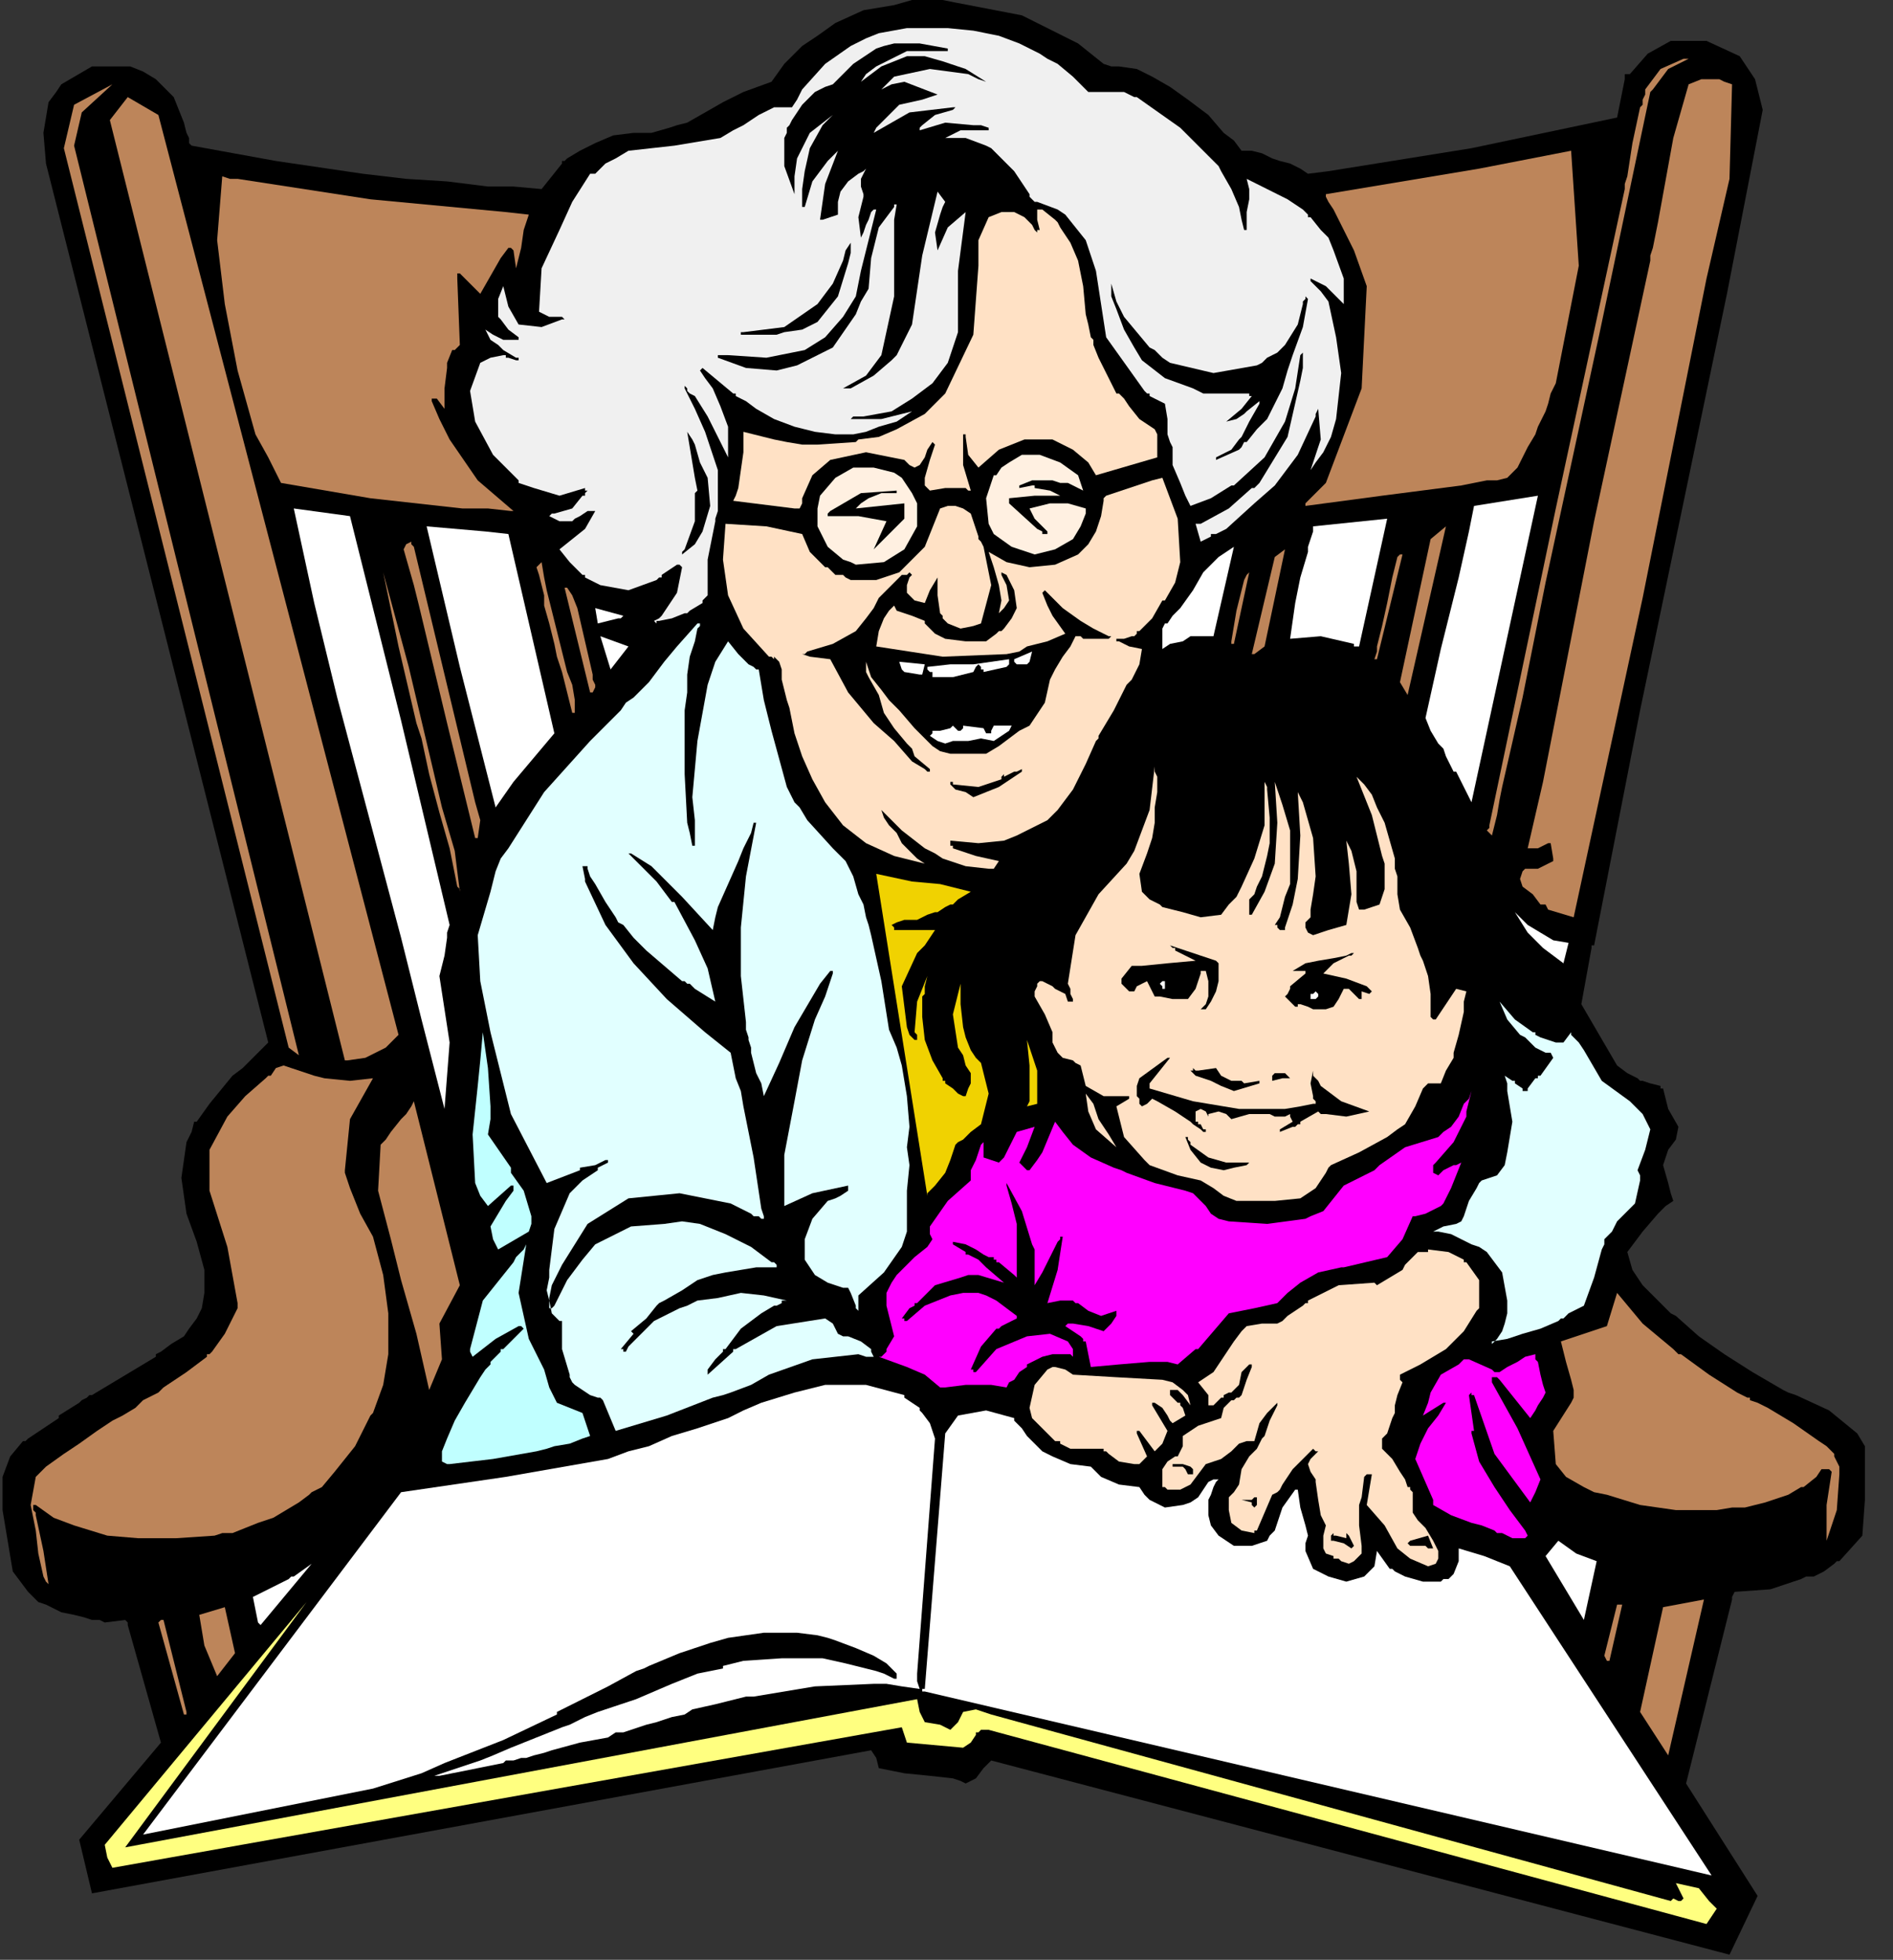
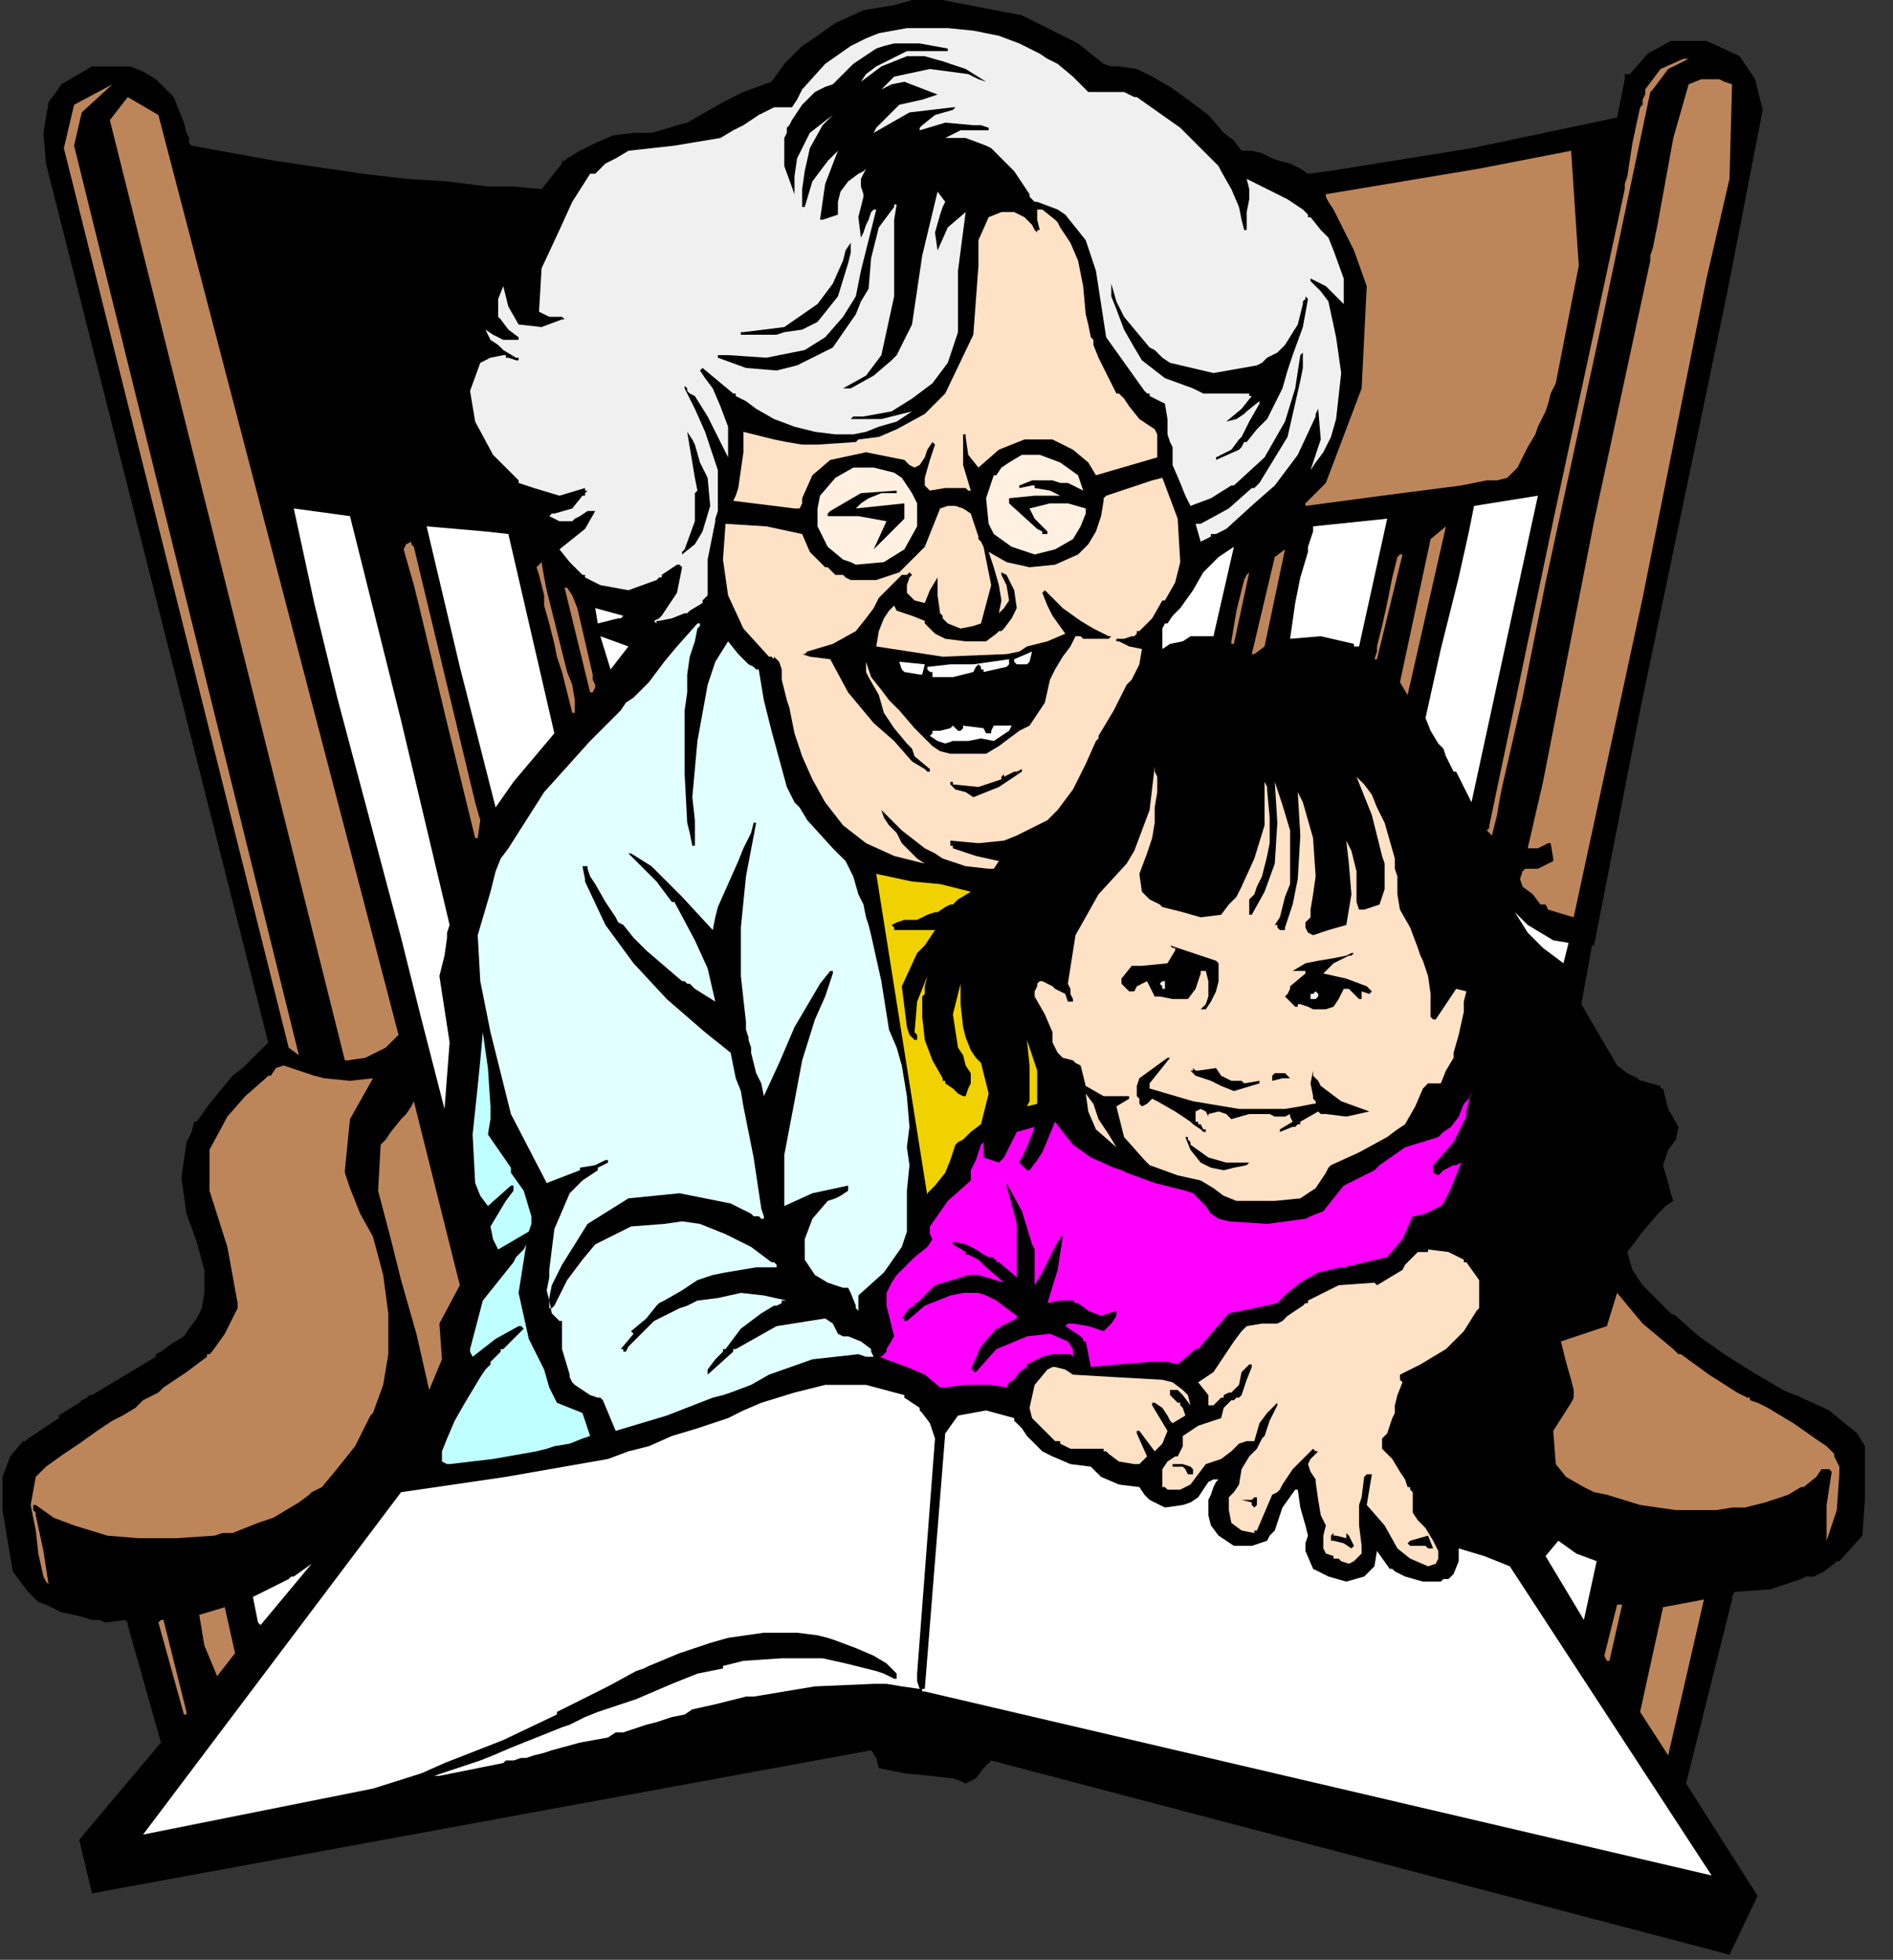
<svg xmlns="http://www.w3.org/2000/svg" xmlns:ns1="http://sodipodi.sourceforge.net/DTD/sodipodi-0.dtd" xmlns:ns2="http://www.inkscape.org/namespaces/inkscape" version="1.0" width="196.056mm" height="202.935mm" id="svg157" ns1:docname="CFAML006.WMF">
  <rect width="100%" height="100%" fill="#333333" stroke="none" />
  <ns1:namedview pagecolor="#ffffff" bordercolor="#666666" borderopacity="1" objecttolerance="10" gridtolerance="10" guidetolerance="10" ns2:pageopacity="0" ns2:pageshadow="2" ns2:window-width="640" ns2:window-height="480" id="namedview159" />
  <defs id="defs3">
    <pattern id="WMFhbasepattern" patternUnits="userSpaceOnUse" width="6" height="6" x="0" y="0" />
  </defs>
  <path style="fill:#000000;fill-rule:evenodd;fill-opacity:1;stroke:none;" d="  M 688,742   L 674,720   L 660,698   L 678,626   L 678,625   L 679,623   L 679,623   L 679,623   L 693,622   L 705,618   L 707,617   L 709,617   L 709,617   L 710,617   L 714,615   L 718,612   L 718,612   L 719,611   L 720,611   L 729,601   L 730,587   L 730,572   L 730,566   L 727,561   L 716,552   L 703,546   L 700,545   L 698,544   L 686,537   L 675,530   L 665,523   L 656,515   L 654,514   L 652,512   L 643,503   L 639,497   L 637,490   L 643,482   L 649,475   L 652,472   L 655,470   L 654,467   L 653,463   L 651,456   L 653,450   L 656,446   L 657,441   L 653,434   L 651,426   L 650,426   L 650,425   L 646,424   L 643,423   L 642,423   L 641,422   L 637,420   L 633,417   L 626,405   L 619,393   L 623,371   L 623,370   L 624,370   L 642,278   L 661,187   L 676,115   L 690,43   L 687,31   L 681,22   L 668,16   L 654,16   L 645,21   L 638,29   L 636,29   L 636,31   L 633,46   L 576,58   L 520,67   L 512,68   L 509,66   L 505,64   L 501,63   L 498,62   L 494,60   L 490,59   L 488,59   L 486,59   L 483,55   L 479,52   L 473,45   L 465,39   L 458,34   L 451,30   L 445,27   L 438,26   L 435,26   L 432,25   L 422,17   L 400,6   L 374,1   L 369,0   L 364,0   L 357,0   L 350,2   L 338,4   L 327,9   L 320,14   L 314,18   L 307,25   L 302,32   L 291,36   L 287,38   L 283,40   L 276,44   L 269,48   L 265,49   L 262,50   L 255,52   L 248,52   L 240,53   L 233,56   L 227,59   L 222,62   L 221,63   L 221,63   L 220,63   L 220,64   L 212,74   L 201,73   L 191,73   L 175,71   L 159,70   L 142,68   L 108,63   L 75,57   L 74,56   L 74,54   L 73,52   L 72,48   L 68,38   L 61,31   L 56,28   L 51,26   L 36,26   L 24,33   L 22,36   L 19,40   L 17,52   L 18,64   L 105,408   L 102,411   L 99,414   L 95,418   L 91,421   L 82,432   L 77,439   L 77,439   L 76,439   L 75,443   L 73,447   L 71,461   L 73,475   L 77,486   L 80,497   L 80,502   L 80,506   L 79,512   L 77,516   L 74,520   L 72,523   L 67,526   L 63,529   L 61,530   L 61,530   L 61,531   L 36,546   L 35,546   L 35,546   L 34,547   L 34,547   L 32,548   L 31,549   L 31,549   L 23,554   L 23,554   L 23,555   L 11,563   L 10,564   L 9,564   L 4,570   L 1,578   L 1,585   L 1,591   L 3,603   L 5,615   L 8,619   L 11,623   L 13,625   L 15,627   L 18,628   L 24,631   L 29,632   L 33,633   L 36,634   L 39,634   L 41,635   L 49,634   L 50,635   L 50,636   L 63,682   L 31,720   L 36,741   L 341,685   L 343,688   L 344,692   L 349,693   L 354,694   L 364,695   L 373,696   L 376,697   L 378,698   L 380,697   L 382,696   L 385,692   L 388,689   L 677,765   L 688,742  z " id="path5" />
-   <path style="fill:#ffff80;fill-rule:evenodd;fill-opacity:1;stroke:none;" d="  M 668,753   L 668,753   L 668,753   L 672,747   L 670,745   L 670,745   L 669,744   L 665,739   L 656,737   L 659,743   L 659,743   L 658,744   L 657,744   L 655,743   L 655,743   L 654,744   L 388,671   L 382,669   L 377,670   L 375,674   L 372,677   L 368,675   L 362,674   L 360,670   L 359,665   L 49,723   L 120,627   L 41,722   L 42,727   L 44,731   L 353,676   L 355,682   L 377,684   L 380,682   L 382,679   L 382,679   L 382,678   L 383,678   L 384,677   L 385,677   L 387,677   L 668,753  z " id="path7" />
  <path style="fill:#ffffff;fill-rule:evenodd;fill-opacity:1;stroke:none;" d="  M 670,734   L 591,613   L 581,609   L 571,606   L 571,611   L 569,616   L 568,617   L 567,618   L 565,618   L 564,619   L 557,619   L 550,617   L 548,616   L 546,615   L 545,614   L 544,614   L 539,607   L 538,613   L 534,617   L 527,619   L 520,617   L 514,614   L 511,607   L 511,606   L 511,604   L 512,601   L 511,597   L 509,590   L 508,583   L 508,583   L 508,583   L 507,583   L 507,583   L 502,590   L 499,599   L 498,600   L 497,601   L 496,603   L 490,605   L 483,605   L 480,603   L 477,601   L 474,597   L 473,593   L 473,590   L 473,587   L 474,585   L 475,582   L 476,580   L 477,579   L 475,579   L 473,580   L 471,583   L 469,586   L 466,588   L 463,589   L 456,590   L 450,587   L 449,586   L 448,585   L 446,582   L 438,581   L 431,578   L 429,576   L 427,574   L 419,573   L 412,570   L 410,569   L 408,568   L 405,565   L 402,562   L 400,559   L 397,556   L 397,556   L 397,555   L 386,552   L 375,554   L 370,561   L 362,661   L 361,661   L 361,661   L 361,662   L 362,662   L 670,734  z " id="path9" />
  <path style="fill:#ffffff;fill-rule:evenodd;fill-opacity:1;stroke:none;" d="  M 146,700   L 165,694   L 174,690   L 197,681   L 218,671   L 218,670   L 218,670   L 222,668   L 226,666   L 238,660   L 249,654   L 252,653   L 254,652   L 266,647   L 278,643   L 285,641   L 292,640   L 299,639   L 305,639   L 312,639   L 320,640   L 324,641   L 327,642   L 335,645   L 342,648   L 347,651   L 351,655   L 351,656   L 351,656   L 351,657   L 350,657   L 346,655   L 343,654   L 339,653   L 331,651   L 322,649   L 306,649   L 291,650   L 287,651   L 283,652   L 283,652   L 283,653   L 273,655   L 263,659   L 249,665   L 234,670   L 229,672   L 225,674   L 223,675   L 220,676   L 210,680   L 200,684   L 193,687   L 188,689   L 170,695   L 171,695   L 172,695   L 197,690   L 198,689   L 201,689   L 204,688   L 206,688   L 209,687   L 213,686   L 216,685   L 227,682   L 238,680   L 241,678   L 244,678   L 247,677   L 250,676   L 253,675   L 257,674   L 260,673   L 263,672   L 268,671   L 271,669   L 280,667   L 288,665   L 292,664   L 295,664   L 319,660   L 342,659   L 347,659   L 353,660   L 360,661   L 359,658   L 359,655   L 366,563   L 364,557   L 361,553   L 360,552   L 360,552   L 360,552   L 360,551   L 357,549   L 354,547   L 354,547   L 354,546   L 339,542   L 323,542   L 311,545   L 298,549   L 291,552   L 285,555   L 279,557   L 273,559   L 263,562   L 254,566   L 246,568   L 238,571   L 198,578   L 157,584   L 56,718   L 146,700  z " id="path11" />
  <path style="fill:#bd855a;fill-rule:evenodd;fill-opacity:1;stroke:none;" d="  M 667,626   L 651,629   L 642,670   L 653,687   L 667,626  z " id="path13" />
  <path style="fill:#bd855a;fill-rule:evenodd;fill-opacity:1;stroke:none;" d="  M 72,671   L 72,671   L 73,671   L 73,670   L 73,670   L 64,634   L 63,634   L 62,635   L 72,671   L 72,671  z " id="path15" />
  <path style="fill:#bd855a;fill-rule:evenodd;fill-opacity:1;stroke:none;" d="  M 85,656   L 92,647   L 88,629   L 78,632   L 80,644   L 85,656   L 85,656   L 85,656  z " id="path17" />
  <path style="fill:#bd855a;fill-rule:evenodd;fill-opacity:1;stroke:none;" d="  M 630,650   L 635,628   L 633,628   L 628,648   L 629,650   L 630,650   L 630,650  z " id="path19" />
  <path style="fill:#ffffff;fill-rule:evenodd;fill-opacity:1;stroke:none;" d="  M 102,636   L 122,612   L 115,617   L 115,617   L 114,617   L 113,618   L 111,619   L 109,620   L 107,621   L 103,623   L 99,625   L 101,635   L 101,635   L 102,636   L 102,636   L 102,636  z " id="path21" />
  <path style="fill:#ffffff;fill-rule:evenodd;fill-opacity:1;stroke:none;" d="  M 620,634   L 625,611   L 617,608   L 610,603   L 605,609   L 620,634   L 620,634  z " id="path23" />
  <path style="fill:#ffffff;fill-rule:evenodd;fill-opacity:1;stroke:none;" d="  M 123,623   L 123,623   L 123,623   L 123,623  z " id="path25" />
  <path style="fill:#bd855a;fill-rule:evenodd;fill-opacity:1;stroke:none;" d="  M 19,620   L 17,607   L 14,593   L 14,592   L 13,591   L 13,591   L 13,590   L 13,590   L 13,589   L 14,589   L 14,589   L 21,594   L 29,597   L 42,601   L 54,602   L 69,602   L 84,601   L 87,600   L 91,600   L 96,598   L 101,596   L 107,594   L 112,591   L 117,588   L 121,585   L 122,584   L 124,583   L 124,583   L 124,583   L 126,582   L 131,576   L 139,566   L 145,554   L 146,553   L 150,542   L 152,530   L 152,522   L 152,514   L 150,499   L 146,484   L 141,475   L 137,465   L 135,459   L 135,459   L 135,458   L 137,438   L 146,422   L 137,423   L 127,422   L 123,421   L 120,420   L 111,417   L 108,418   L 106,421   L 105,421   L 104,422   L 96,429   L 89,437   L 82,450   L 82,466   L 89,488   L 93,510   L 93,512   L 92,514   L 88,522   L 83,529   L 82,530   L 81,530   L 81,531   L 81,531   L 73,537   L 64,543   L 62,545   L 60,546   L 56,548   L 53,551   L 48,554   L 44,556   L 38,560   L 31,565   L 25,569   L 18,574   L 16,576   L 14,578   L 12,589   L 14,599   L 15,608   L 17,617   L 18,619   L 19,620  z " id="path27" />
  <path style="fill:#ffe1c5;fill-rule:evenodd;fill-opacity:1;stroke:none;" d="  M 559,613   L 562,612   L 563,610   L 563,607   L 561,603   L 558,598   L 556,596   L 555,595   L 553,592   L 553,584   L 552,583   L 552,582   L 551,582   L 551,582   L 550,579   L 548,576   L 545,571   L 541,567   L 541,565   L 541,563   L 542,562   L 543,561   L 545,555   L 546,553   L 546,550   L 547,546   L 549,541   L 548,540   L 548,538   L 556,534   L 566,528   L 573,521   L 578,513   L 579,512   L 579,511   L 579,510   L 579,510   L 579,501   L 574,494   L 574,494   L 573,494   L 573,493   L 573,493   L 567,490   L 559,489   L 559,490   L 558,490   L 556,490   L 556,490   L 555,490   L 552,493   L 551,494   L 550,495   L 549,497   L 544,500   L 539,503   L 538,502   L 538,502   L 524,503   L 512,509   L 512,510   L 511,510   L 510,511   L 504,515   L 502,517   L 500,518   L 494,518   L 488,519   L 486,521   L 483,525   L 479,531   L 475,537   L 472,539   L 469,541   L 473,546   L 473,550   L 474,550   L 475,550   L 478,547   L 479,547   L 479,546   L 481,545   L 482,545   L 482,545   L 483,544   L 485,542   L 486,537   L 489,534   L 490,534   L 490,535   L 488,540   L 486,546   L 485,547   L 484,547   L 484,547   L 483,548   L 482,548   L 479,551   L 478,555   L 469,558   L 466,560   L 463,562   L 463,566   L 461,570   L 461,570   L 460,570   L 457,572   L 455,575   L 455,581   L 455,582   L 456,582   L 457,583   L 462,583   L 466,581   L 469,577   L 472,573   L 475,572   L 478,571   L 482,568   L 485,565   L 488,564   L 491,564   L 493,557   L 496,553   L 500,549   L 500,549   L 500,550   L 497,556   L 495,562   L 494,563   L 494,563   L 492,567   L 489,570   L 486,575   L 485,581   L 483,584   L 481,586   L 481,591   L 482,596   L 486,599   L 491,600   L 491,599   L 492,599   L 495,592   L 498,585   L 500,584   L 501,583   L 502,581   L 506,575   L 512,569   L 513,568   L 514,567   L 515,568   L 516,568   L 515,569   L 513,571   L 512,573   L 513,576   L 515,579   L 515,580   L 515,580   L 516,587   L 517,593   L 519,597   L 518,601   L 518,606   L 519,608   L 522,609   L 522,610   L 522,610   L 524,610   L 525,611   L 528,612   L 530,611   L 533,608   L 533,605   L 532,597   L 532,589   L 533,586   L 534,578   L 535,577   L 536,577   L 537,577   L 537,577   L 536,583   L 535,589   L 542,597   L 547,606   L 552,610   L 559,613  z " id="path29" />
  <path style="fill:#000000;fill-rule:evenodd;fill-opacity:1;stroke:none;" d="  M 560,606   L 560,606   L 561,606   L 559,601   L 552,603   L 552,603   L 551,604   L 552,605   L 553,605   L 555,605   L 558,605   L 559,606   L 559,606   L 560,606  z " id="path31" />
  <path style="fill:#000000;fill-rule:evenodd;fill-opacity:1;stroke:none;" d="  M 529,606   L 530,605   L 528,601   L 527,600   L 527,601   L 527,602   L 523,601   L 522,601   L 522,600   L 521,601   L 521,602   L 521,603   L 522,603   L 526,604   L 529,606  z " id="path33" />
  <path style="fill:#bd855a;fill-rule:evenodd;fill-opacity:1;stroke:none;" d="  M 715,603   L 719,591   L 720,577   L 720,574   L 719,572   L 718,570   L 718,569   L 715,566   L 712,564   L 702,557   L 692,551   L 688,549   L 685,548   L 685,547   L 684,547   L 682,546   L 680,545   L 669,538   L 658,530   L 657,530   L 656,529   L 655,528   L 643,518   L 633,506   L 629,519   L 611,525   L 613,533   L 615,540   L 616,544   L 616,547   L 615,549   L 608,560   L 609,573   L 613,578   L 620,582   L 624,584   L 629,585   L 642,589   L 656,591   L 661,591   L 666,591   L 672,591   L 678,590   L 683,590   L 687,589   L 691,588   L 694,587   L 697,586   L 700,585   L 705,582   L 706,582   L 711,578   L 713,575   L 713,575   L 714,575   L 715,575   L 716,575   L 717,576   L 715,589   L 715,604   L 715,603  z " id="path35" />
-   <path style="fill:#ff00ff;fill-rule:evenodd;fill-opacity:1;stroke:none;" d="  M 596,602   L 597,602   L 598,601   L 597,599   L 591,591   L 585,582   L 579,572   L 576,561   L 576,560   L 577,560   L 575,546   L 575,546   L 576,545   L 576,546   L 577,546   L 585,569   L 599,588   L 601,584   L 603,579   L 594,559   L 584,541   L 584,540   L 584,539   L 585,539   L 586,539   L 586,539   L 587,540   L 599,555   L 601,552   L 602,550   L 604,547   L 605,545   L 604,542   L 603,538   L 602,533   L 601,532   L 601,530   L 597,531   L 594,533   L 590,535   L 587,537   L 586,537   L 585,537   L 584,536   L 575,532   L 573,532   L 571,534   L 564,538   L 560,545   L 559,549   L 557,554   L 565,549   L 566,549   L 566,549   L 563,554   L 559,559   L 556,565   L 555,568   L 554,571   L 561,587   L 561,589   L 568,593   L 576,596   L 580,597   L 585,599   L 586,600   L 587,600   L 588,600   L 588,600   L 592,602   L 596,602  z " id="path37" />
  <path style="fill:#000000;fill-rule:evenodd;fill-opacity:1;stroke:none;" d="  M 491,590   L 492,589   L 492,588   L 492,586   L 492,586   L 492,586   L 491,586   L 490,587   L 486,587   L 486,587   L 486,587   L 486,587   L 486,587   L 490,588   L 490,589   L 491,590   L 491,590  z " id="path39" />
  <path style="fill:#000000;fill-rule:evenodd;fill-opacity:1;stroke:none;" d="  M 466,577   L 466,577   L 467,577   L 467,576   L 467,575   L 466,574   L 466,574   L 463,573   L 459,573   L 459,573   L 459,574   L 459,574   L 459,574   L 463,574   L 464,575   L 465,577   L 466,577   L 466,577  z " id="path41" />
  <path style="fill:#ffe1c5;fill-rule:evenodd;fill-opacity:1;stroke:none;" d="  M 444,573   L 446,573   L 449,570   L 445,561   L 445,560   L 446,560   L 446,560   L 446,560   L 449,564   L 452,568   L 455,565   L 457,560   L 454,555   L 451,550   L 451,549   L 452,549   L 455,551   L 457,554   L 458,556   L 459,557   L 464,554   L 463,551   L 462,550   L 462,549   L 461,549   L 458,546   L 458,545   L 458,544   L 459,544   L 461,544   L 463,546   L 466,550   L 465,546   L 463,544   L 459,541   L 455,540   L 437,539   L 420,538   L 417,536   L 413,535   L 412,535   L 410,536   L 405,542   L 403,551   L 404,555   L 407,558   L 410,561   L 413,564   L 414,564   L 415,564   L 415,564   L 415,565   L 419,567   L 424,567   L 424,567   L 425,567   L 432,567   L 432,568   L 433,568   L 433,568   L 434,569   L 438,572   L 444,573  z " id="path43" />
  <path style="fill:#c0ffff;fill-rule:evenodd;fill-opacity:1;stroke:none;" d="  M 176,573   L 193,571   L 210,568   L 214,567   L 217,566   L 223,565   L 228,563   L 231,562   L 231,562   L 231,562   L 228,553   L 218,549   L 215,543   L 213,536   L 210,530   L 207,524   L 203,506   L 206,487   L 205,489   L 203,491   L 202,492   L 201,494   L 189,509   L 184,528   L 184,529   L 185,531   L 194,524   L 203,519   L 204,519   L 205,520   L 197,528   L 196,528   L 196,529   L 193,532   L 193,532   L 192,533   L 192,533   L 192,534   L 190,536   L 188,539   L 185,544   L 182,549   L 178,556   L 175,563   L 173,568   L 173,572   L 175,573   L 176,573  z " id="path45" />
  <path style="fill:#e1ffff;fill-rule:evenodd;fill-opacity:1;stroke:none;" d="  M 241,560   L 261,554   L 279,547   L 283,546   L 286,545   L 294,542   L 301,538   L 318,532   L 336,530   L 339,531   L 342,531   L 341,529   L 341,529   L 341,528   L 337,525   L 332,523   L 330,523   L 328,522   L 326,518   L 323,516   L 304,519   L 288,528   L 287,528   L 287,529   L 277,538   L 277,538   L 277,537   L 277,536   L 280,532   L 283,529   L 283,528   L 284,528   L 290,520   L 298,514   L 298,514   L 298,514   L 303,511   L 303,511   L 304,511   L 306,510   L 306,509   L 306,509   L 308,509   L 299,507   L 290,506   L 281,508   L 273,509   L 269,511   L 266,512   L 264,513   L 262,514   L 256,517   L 251,522   L 249,524   L 247,526   L 246,527   L 245,529   L 244,529   L 244,528   L 243,528   L 243,528   L 248,522   L 247,521   L 253,516   L 257,511   L 258,510   L 258,510   L 260,509   L 267,505   L 273,501   L 279,499   L 284,498   L 290,497   L 296,496   L 300,496   L 304,496   L 304,495   L 303,494   L 303,494   L 302,494   L 298,491   L 294,488   L 284,483   L 274,479   L 267,478   L 260,479   L 247,480   L 237,485   L 235,486   L 233,487   L 228,493   L 222,501   L 217,511   L 216,512   L 215,512   L 215,508   L 216,503   L 218,499   L 220,495   L 230,479   L 246,469   L 266,467   L 286,471   L 290,473   L 294,475   L 294,475   L 295,476   L 297,476   L 298,477   L 299,477   L 299,476   L 298,473   L 295,453   L 291,433   L 290,427   L 288,422   L 287,417   L 286,412   L 276,404   L 261,391   L 248,377   L 237,362   L 229,345   L 229,345   L 229,344   L 228,339   L 229,339   L 229,339   L 230,339   L 230,340   L 231,343   L 233,346   L 237,353   L 241,359   L 242,361   L 244,362   L 248,367   L 249,368   L 251,370   L 253,372   L 260,378   L 267,384   L 268,384   L 269,385   L 269,385   L 270,385   L 271,386   L 272,387   L 280,392   L 277,379   L 272,368   L 264,353   L 264,353   L 263,353   L 257,345   L 250,338   L 248,336   L 246,334   L 246,334   L 247,334   L 255,339   L 267,351   L 279,364   L 280,359   L 281,355   L 285,346   L 289,337   L 291,332   L 294,326   L 295,322   L 295,322   L 296,322   L 292,343   L 290,363   L 290,382   L 292,400   L 292,403   L 293,406   L 293,406   L 293,407   L 294,410   L 294,412   L 295,416   L 296,420   L 298,424   L 299,429   L 305,416   L 311,402   L 321,385   L 325,380   L 326,380   L 326,381   L 323,390   L 319,399   L 314,415   L 311,431   L 307,452   L 307,472   L 318,467   L 332,464   L 332,465   L 332,466   L 329,468   L 327,469   L 324,470   L 318,477   L 315,485   L 315,493   L 319,499   L 324,502   L 330,504   L 331,504   L 332,504   L 333,506   L 335,511   L 335,512   L 335,512   L 336,513   L 336,507   L 346,498   L 353,488   L 355,482   L 355,476   L 355,466   L 356,456   L 355,449   L 356,441   L 355,429   L 353,417   L 351,410   L 348,403   L 345,384   L 341,366   L 340,362   L 339,359   L 338,354   L 336,350   L 334,343   L 331,337   L 326,332   L 316,321   L 313,316   L 312,315   L 311,314   L 310,312   L 309,310   L 308,308   L 305,297   L 302,286   L 299,274   L 297,262   L 296,262   L 296,262   L 295,261   L 295,261   L 293,260   L 289,256   L 285,251   L 285,251   L 285,251   L 280,259   L 277,268   L 273,290   L 271,312   L 272,321   L 272,329   L 272,330   L 272,331   L 272,331   L 271,331   L 270,326   L 269,322   L 268,303   L 268,285   L 268,278   L 269,271   L 269,264   L 270,257   L 272,251   L 273,246   L 274,245   L 274,244   L 273,244   L 273,244   L 265,253   L 260,259   L 257,263   L 254,267   L 251,270   L 248,273   L 245,275   L 243,278   L 237,284   L 231,290   L 213,310   L 199,332   L 196,336   L 194,341   L 193,345   L 192,349   L 187,366   L 188,384   L 190,394   L 192,404   L 200,436   L 214,463   L 227,458   L 227,458   L 227,457   L 233,456   L 237,454   L 238,454   L 238,455   L 234,457   L 234,457   L 234,458   L 228,462   L 223,467   L 217,481   L 215,497   L 215,499   L 215,500   L 214,505   L 215,509   L 216,514   L 219,517   L 219,517   L 220,517   L 220,528   L 223,538   L 223,539   L 224,541   L 224,541   L 225,542   L 231,546   L 234,547   L 235,547   L 236,548   L 236,548   L 236,548   L 241,560   L 241,560  z " id="path47" />
  <path style="fill:#bd855a;fill-rule:evenodd;fill-opacity:1;stroke:none;" d="  M 168,544   L 173,532   L 172,518   L 180,503   L 162,431   L 161,433   L 159,436   L 158,437   L 157,438   L 153,443   L 151,446   L 149,448   L 148,466   L 153,485   L 155,493   L 157,501   L 163,522   L 168,544  z " id="path49" />
  <path style="fill:#ff00ff;fill-rule:evenodd;fill-opacity:1;stroke:none;" d="  M 370,543   L 378,542   L 386,542   L 387,542   L 388,542   L 394,543   L 395,541   L 397,540   L 399,537   L 402,535   L 402,535   L 402,534   L 404,533   L 408,531   L 412,530   L 414,530   L 417,530   L 417,530   L 418,530   L 419,530   L 420,531   L 420,528   L 418,525   L 411,522   L 402,523   L 390,528   L 382,537   L 381,537   L 381,537   L 381,536   L 380,536   L 384,527   L 390,520   L 391,520   L 391,520   L 392,519   L 398,516   L 398,516   L 398,515   L 394,512   L 390,509   L 386,507   L 383,506   L 377,506   L 372,507   L 362,511   L 355,517   L 354,517   L 354,517   L 354,516   L 353,516   L 356,512   L 358,511   L 358,511   L 358,510   L 359,510   L 359,510   L 366,503   L 376,500   L 379,499   L 383,499   L 393,502   L 386,496   L 383,493   L 379,491   L 378,491   L 378,491   L 378,490   L 378,490   L 373,487   L 373,487   L 373,486   L 378,487   L 382,489   L 385,491   L 387,492   L 389,492   L 389,493   L 390,493   L 390,494   L 391,494   L 391,494   L 391,494   L 397,499   L 398,500   L 398,500   L 398,500   L 398,489   L 398,479   L 396,471   L 394,464   L 394,463   L 394,463   L 400,474   L 404,487   L 405,489   L 405,492   L 405,503   L 408,498   L 411,492   L 414,486   L 415,485   L 415,485   L 415,484   L 416,484   L 416,484   L 414,497   L 410,510   L 415,509   L 420,509   L 421,510   L 422,510   L 426,513   L 431,515   L 434,514   L 437,513   L 437,514   L 437,515   L 435,518   L 432,521   L 426,519   L 420,518   L 418,518   L 417,519   L 423,523   L 424,524   L 424,525   L 425,525   L 427,535   L 438,534   L 450,533   L 454,533   L 457,533   L 461,534   L 468,528   L 468,528   L 469,528   L 475,521   L 481,514   L 491,512   L 500,510   L 504,506   L 509,502   L 516,498   L 525,496   L 526,496   L 526,496   L 543,492   L 549,485   L 553,476   L 554,476   L 554,476   L 558,475   L 562,473   L 564,472   L 565,471   L 568,465   L 572,455   L 570,456   L 570,456   L 569,456   L 565,458   L 564,459   L 564,459   L 563,460   L 561,459   L 561,458   L 561,456   L 562,455   L 569,447   L 574,437   L 574,436   L 574,435   L 576,427   L 575,430   L 573,432   L 571,437   L 568,441   L 565,443   L 563,445   L 550,449   L 540,456   L 539,457   L 538,458   L 526,464   L 518,474   L 513,476   L 511,477   L 496,479   L 481,478   L 477,477   L 474,475   L 472,472   L 469,469   L 467,467   L 464,466   L 452,463   L 441,459   L 439,458   L 436,457   L 427,453   L 420,448   L 416,443   L 413,439   L 413,439   L 413,439   L 408,451   L 408,451   L 408,451   L 406,454   L 403,458   L 403,458   L 402,458   L 399,455   L 402,449   L 405,441   L 398,443   L 393,453   L 391,455   L 388,454   L 385,453   L 385,450   L 385,447   L 384,448   L 384,448   L 382,454   L 380,458   L 380,460   L 380,462   L 371,470   L 364,480   L 364,483   L 365,485   L 363,488   L 358,492   L 354,496   L 351,499   L 349,502   L 347,506   L 347,511   L 350,523   L 347,528   L 347,529   L 346,530   L 345,531   L 344,531   L 355,535   L 362,538   L 368,543   L 369,543   L 369,543   L 370,543  z " id="path51" />
-   <path style="fill:#e1ffff;fill-rule:evenodd;fill-opacity:1;stroke:none;" d="  M 584,525   L 590,524   L 596,522   L 603,520   L 610,517   L 611,516   L 612,516   L 614,514   L 620,511   L 624,500   L 627,489   L 628,487   L 628,485   L 631,482   L 633,478   L 640,471   L 642,462   L 642,460   L 641,458   L 644,450   L 646,442   L 643,436   L 638,431   L 627,423   L 620,411   L 618,408   L 616,406   L 615,405   L 615,404   L 612,408   L 609,408   L 606,407   L 603,406   L 601,405   L 601,404   L 600,404   L 593,399   L 587,392   L 590,399   L 595,405   L 597,406   L 598,407   L 601,410   L 605,412   L 605,412   L 606,412   L 607,412   L 608,414   L 603,421   L 602,421   L 602,421   L 602,422   L 601,422   L 598,426   L 598,427   L 597,427   L 596,427   L 596,426   L 593,424   L 593,423   L 593,423   L 592,423   L 592,423   L 589,421   L 590,424   L 590,427   L 592,439   L 590,451   L 589,456   L 586,460   L 583,461   L 580,462   L 579,463   L 578,465   L 575,470   L 573,476   L 572,478   L 570,479   L 565,480   L 561,482   L 562,482   L 563,482   L 568,483   L 572,485   L 576,487   L 579,488   L 582,490   L 588,498   L 590,509   L 590,514   L 589,518   L 588,521   L 586,524   L 584,526   L 584,525   L 584,525  z " id="path53" />
  <path style="fill:#c0ffff;fill-rule:evenodd;fill-opacity:1;stroke:none;" d="  M 195,489   L 207,482   L 208,479   L 208,476   L 205,466   L 200,459   L 200,458   L 200,457   L 191,444   L 192,438   L 192,433   L 191,418   L 189,404   L 188,415   L 187,425   L 185,444   L 186,463   L 188,468   L 191,472   L 200,464   L 201,464   L 201,465   L 201,466   L 198,470   L 195,475   L 192,480   L 193,485   L 194,487   L 195,489   L 195,489   L 195,489  z " id="path55" />
  <path style="fill:#ffe1c5;fill-rule:evenodd;fill-opacity:1;stroke:none;" d="  M 490,470   L 499,470   L 509,469   L 515,465   L 519,459   L 520,457   L 521,456   L 532,451   L 543,445   L 543,445   L 543,445   L 547,442   L 550,440   L 554,433   L 557,426   L 558,425   L 559,424   L 564,424   L 566,419   L 569,414   L 569,413   L 569,412   L 571,405   L 573,396   L 573,392   L 574,388   L 570,387   L 568,390   L 566,393   L 564,396   L 562,399   L 561,399   L 560,398   L 560,394   L 560,389   L 559,382   L 557,376   L 556,374   L 555,371   L 552,363   L 548,356   L 547,350   L 547,343   L 546,340   L 546,336   L 544,329   L 542,322   L 539,316   L 537,311   L 534,307   L 531,304   L 537,319   L 541,335   L 542,338   L 542,341   L 542,348   L 540,354   L 537,355   L 534,356   L 532,356   L 532,356   L 531,353   L 531,350   L 531,341   L 529,333   L 528,331   L 527,329   L 528,338   L 529,350   L 527,362   L 520,364   L 514,366   L 512,365   L 511,363   L 511,361   L 513,359   L 513,356   L 514,350   L 515,343   L 514,328   L 510,314   L 509,312   L 508,310   L 509,327   L 508,344   L 506,354   L 503,363   L 503,364   L 502,364   L 501,364   L 500,363   L 500,362   L 499,362   L 501,359   L 502,355   L 503,351   L 505,346   L 505,335   L 505,325   L 502,315   L 499,306   L 500,322   L 499,338   L 495,349   L 490,358   L 489,358   L 489,358   L 489,352   L 491,350   L 492,347   L 494,343   L 495,339   L 496,335   L 497,330   L 497,320   L 496,309   L 496,308   L 495,306   L 495,323   L 491,336   L 486,347   L 484,351   L 481,354   L 478,358   L 470,359   L 463,357   L 459,356   L 455,355   L 454,354   L 452,353   L 450,352   L 449,351   L 447,349   L 446,342   L 449,334   L 450,331   L 451,328   L 452,322   L 452,316   L 453,310   L 453,304   L 452,302   L 452,300   L 450,317   L 444,333   L 444,333   L 444,333   L 441,338   L 430,350   L 421,366   L 418,385   L 419,387   L 419,389   L 420,391   L 420,392   L 420,392   L 419,392   L 418,392   L 417,389   L 413,387   L 413,387   L 412,386   L 408,384   L 407,384   L 406,385   L 406,385   L 406,386   L 405,388   L 405,390   L 409,397   L 412,404   L 412,408   L 414,412   L 416,414   L 420,415   L 421,416   L 423,417   L 424,421   L 425,425   L 432,429   L 441,429   L 442,429   L 442,430   L 437,433   L 440,445   L 448,454   L 449,455   L 450,456   L 461,460   L 470,462   L 475,465   L 479,468   L 484,470   L 490,470  z " id="path57" />
  <path style="fill:#f0d201;fill-rule:evenodd;fill-opacity:1;stroke:none;" d="  M 363,467   L 366,464   L 370,459   L 372,454   L 373,451   L 374,448   L 375,447   L 377,446   L 380,443   L 384,440   L 387,428   L 384,416   L 382,414   L 380,411   L 378,406   L 377,402   L 376,393   L 376,384   L 376,384   L 376,385   L 373,397   L 375,410   L 377,413   L 378,417   L 380,420   L 380,424   L 379,426   L 378,429   L 377,429   L 375,428   L 373,426   L 370,424   L 370,423   L 369,423   L 369,422   L 369,422   L 365,415   L 362,407   L 361,398   L 361,390   L 362,389   L 362,388   L 362,386   L 363,382   L 359,392   L 358,404   L 359,405   L 359,407   L 358,407   L 358,407   L 356,405   L 355,402   L 353,386   L 359,373   L 362,370   L 364,367   L 366,364   L 350,364   L 350,363   L 349,362   L 349,362   L 349,362   L 351,361   L 354,360   L 359,360   L 363,358   L 366,357   L 367,357   L 370,355   L 372,354   L 372,354   L 373,354   L 374,353   L 375,352   L 380,349   L 368,346   L 357,345   L 343,342   L 353,405   L 363,468   L 363,467  z " id="path59" />
  <path style="fill:#000000;fill-rule:evenodd;fill-opacity:1;stroke:none;" d="  M 479,458   L 483,457   L 488,456   L 489,455   L 490,455   L 485,455   L 480,455   L 473,453   L 466,448   L 466,447   L 465,446   L 465,445   L 464,445   L 466,450   L 470,455   L 474,457   L 479,458  z " id="path61" />
  <path style="fill:#ffe1c5;fill-rule:evenodd;fill-opacity:1;stroke:none;" d="  M 437,449   L 437,449   L 434,444   L 430,438   L 429,435   L 428,432   L 425,428   L 426,435   L 429,442   L 437,449   L 437,449  z " id="path63" />
  <path style="fill:#000000;fill-rule:evenodd;fill-opacity:1;stroke:none;" d="  M 472,443   L 472,443   L 472,442   L 471,442   L 470,440   L 469,440   L 469,440   L 469,439   L 468,439   L 468,437   L 468,435   L 470,434   L 472,435   L 473,437   L 473,437   L 473,436   L 477,435   L 480,436   L 482,438   L 489,436   L 497,436   L 499,437   L 502,437   L 503,437   L 505,436   L 505,437   L 506,439   L 501,442   L 501,443   L 501,443   L 506,441   L 507,441   L 508,440   L 509,440   L 509,439   L 516,435   L 517,436   L 519,436   L 527,437   L 536,435   L 525,431   L 517,425   L 516,423   L 515,422   L 514,421   L 514,420   L 514,419   L 514,419   L 513,424   L 514,429   L 514,430   L 515,431   L 515,432   L 514,432   L 509,433   L 503,434   L 494,434   L 485,434   L 467,431   L 450,426   L 450,424   L 458,414   L 458,414   L 457,414   L 446,422   L 445,425   L 445,429   L 446,430   L 446,432   L 447,433   L 447,433   L 449,432   L 450,431   L 451,430   L 453,431   L 460,435   L 466,439   L 467,440   L 467,440   L 470,442   L 471,443   L 472,443   L 472,443   L 472,443  z " id="path65" />
  <path style="fill:#ffffff;fill-rule:evenodd;fill-opacity:1;stroke:none;" d="  M 174,434   L 176,408   L 172,382   L 174,374   L 175,367   L 175,365   L 176,362   L 157,282   L 137,202   L 115,199   L 123,236   L 132,273   L 157,367   L 165,399   L 174,434  z " id="path67" />
  <path style="fill:#f0d201;fill-rule:evenodd;fill-opacity:1;stroke:none;" d="  M 402,433   L 406,432   L 406,419   L 402,407   L 403,417   L 403,428   L 403,431   L 402,433  z " id="path69" />
  <path style="fill:#000000;fill-rule:evenodd;fill-opacity:1;stroke:none;" d="  M 483,427   L 493,424   L 493,423   L 493,423   L 487,424   L 486,423   L 482,423   L 478,421   L 476,418   L 469,419   L 468,419   L 467,418   L 467,419   L 466,419   L 466,419   L 466,419   L 468,421   L 471,422   L 474,423   L 478,425   L 483,427  z " id="path71" />
  <path style="fill:#000000;fill-rule:evenodd;fill-opacity:1;stroke:none;" d="  M 498,423   L 502,422   L 505,422   L 505,422   L 503,420   L 500,420   L 499,420   L 498,421   L 498,421   L 498,423   L 498,423  z " id="path73" />
  <path style="fill:#bd855a;fill-rule:evenodd;fill-opacity:1;stroke:none;" d="  M 136,415   L 143,414   L 151,410   L 153,408   L 156,405   L 62,45   L 50,38   L 43,47   L 135,415   L 135,415   L 136,415  z " id="path75" />
  <path style="fill:#bd855a;fill-rule:evenodd;fill-opacity:1;stroke:none;" d="  M 29,57   L 32,44   L 44,33   L 29,41   L 25,58   L 113,410   L 117,413   L 29,57  z " id="path77" />
-   <path style="fill:#000000;fill-rule:evenodd;fill-opacity:1;stroke:none;" d="  M 470,395   L 472,395   L 474,392   L 476,388   L 477,384   L 477,380   L 477,378   L 477,377   L 476,376   L 470,374   L 464,372   L 461,371   L 458,370   L 458,370   L 459,371   L 460,371   L 460,372   L 468,376   L 457,377   L 447,378   L 446,378   L 445,378   L 444,378   L 443,378   L 443,378   L 439,383   L 439,385   L 442,388   L 444,388   L 445,386   L 449,384   L 452,390   L 454,390   L 459,391   L 465,391   L 468,387   L 470,381   L 470,381   L 470,380   L 471,380   L 472,380   L 473,384   L 473,390   L 472,393   L 470,395   L 470,395  z " id="path79" />
+   <path style="fill:#000000;fill-rule:evenodd;fill-opacity:1;stroke:none;" d="  M 470,395   L 472,395   L 474,392   L 476,388   L 477,384   L 477,380   L 477,378   L 477,377   L 476,376   L 470,374   L 464,372   L 461,371   L 458,370   L 458,370   L 459,371   L 460,371   L 460,372   L 457,377   L 447,378   L 446,378   L 445,378   L 444,378   L 443,378   L 443,378   L 439,383   L 439,385   L 442,388   L 444,388   L 445,386   L 449,384   L 452,390   L 454,390   L 459,391   L 465,391   L 468,387   L 470,381   L 470,381   L 470,380   L 471,380   L 472,380   L 473,384   L 473,390   L 472,393   L 470,395   L 470,395  z " id="path79" />
  <path style="fill:#000000;fill-rule:evenodd;fill-opacity:1;stroke:none;" d="  M 518,395   L 519,395   L 519,395   L 522,394   L 524,391   L 525,389   L 526,387   L 528,387   L 530,389   L 531,390   L 532,391   L 533,391   L 533,391   L 533,390   L 533,388   L 536,389   L 536,389   L 537,388   L 535,386   L 527,383   L 518,381   L 522,377   L 528,374   L 529,374   L 530,373   L 529,373   L 527,374   L 522,375   L 516,376   L 511,377   L 506,380   L 506,380   L 507,380   L 508,380   L 510,380   L 511,380   L 511,381   L 511,381   L 511,381   L 505,386   L 505,387   L 505,387   L 504,389   L 503,390   L 507,394   L 508,394   L 508,393   L 509,393   L 509,393   L 512,394   L 514,395   L 518,395  z " id="path81" />
  <path style="fill:#ffffff;fill-rule:evenodd;fill-opacity:1;stroke:none;" d="  M 514,391   L 515,391   L 516,390   L 516,389   L 515,388   L 515,388   L 515,388   L 515,388   L 514,388   L 514,388   L 515,388   L 515,388   L 514,389   L 513,389   L 513,389   L 513,390   L 513,391   L 513,391   L 514,391  z " id="path83" />
  <path style="fill:#ffffff;fill-rule:evenodd;fill-opacity:1;stroke:none;" d="  M 455,387   L 456,387   L 456,387   L 456,386   L 456,386   L 456,385   L 456,384   L 455,384   L 455,384   L 455,384   L 454,385   L 455,386   L 455,387   L 455,387   L 455,387  z " id="path85" />
  <path style="fill:#ffffff;fill-rule:evenodd;fill-opacity:1;stroke:none;" d="  M 612,377   L 612,377   L 612,377   L 614,369   L 608,368   L 603,365   L 598,362   L 593,357   L 598,365   L 604,371   L 608,374   L 612,377  z " id="path87" />
  <path style="fill:#bd855a;fill-rule:evenodd;fill-opacity:1;stroke:none;" d="  M 616,359   L 616,359   L 643,234   L 668,109   L 677,70   L 678,33   L 675,32   L 673,31   L 666,31   L 661,33   L 655,54   L 651,76   L 649,87   L 647,97   L 646,100   L 646,102   L 624,204   L 604,306   L 598,332   L 602,332   L 606,330   L 606,330   L 607,330   L 608,336   L 608,337   L 606,338   L 602,340   L 597,340   L 597,340   L 596,341   L 595,344   L 596,347   L 600,350   L 603,354   L 605,354   L 606,356   L 616,359  z " id="path89" />
-   <path style="fill:#bd855a;fill-rule:evenodd;fill-opacity:1;stroke:none;" d="  M 180,349   L 179,341   L 178,333   L 173,316   L 169,299   L 160,261   L 150,224   L 156,253   L 163,283   L 164,286   L 165,289   L 168,303   L 172,318   L 176,332   L 179,347   L 180,348   L 180,349  z " id="path91" />
  <path style="fill:#ffe1c5;fill-rule:evenodd;fill-opacity:1;stroke:none;" d="  M 387,340   L 389,340   L 391,337   L 382,335   L 373,332   L 373,331   L 372,331   L 372,330   L 371,330   L 372,330   L 372,329   L 372,329   L 372,329   L 383,330   L 393,329   L 398,327   L 402,325   L 406,323   L 410,321   L 412,319   L 414,317   L 417,313   L 420,309   L 425,299   L 429,290   L 430,289   L 430,288   L 436,278   L 440,270   L 441,268   L 443,266   L 446,260   L 447,254   L 442,253   L 438,251   L 437,251   L 437,251   L 437,250   L 438,250   L 440,250   L 443,249   L 444,249   L 445,248   L 445,248   L 445,247   L 446,247   L 449,244   L 450,243   L 451,242   L 455,235   L 456,235   L 456,235   L 460,228   L 462,220   L 461,203   L 455,187   L 451,188   L 433,194   L 432,195   L 432,196   L 431,202   L 429,208   L 426,213   L 422,217   L 413,221   L 403,222   L 394,220   L 387,216   L 389,222   L 391,229   L 392,235   L 391,240   L 393,238   L 395,235   L 394,229   L 392,225   L 392,224   L 392,224   L 394,225   L 397,231   L 398,238   L 396,242   L 393,246   L 392,247   L 391,247   L 390,248   L 390,248   L 386,251   L 378,251   L 370,250   L 366,248   L 362,244   L 362,243   L 362,243   L 357,241   L 351,239   L 350,237   L 348,239   L 346,242   L 344,247   L 343,253   L 369,257   L 394,256   L 399,255   L 402,253   L 410,251   L 417,248   L 412,241   L 410,237   L 408,232   L 408,232   L 409,231   L 416,238   L 423,243   L 428,246   L 434,249   L 435,249   L 435,249   L 434,250   L 434,250   L 429,250   L 424,250   L 423,249   L 421,249   L 419,253   L 416,257   L 413,262   L 411,266   L 409,275   L 405,281   L 403,284   L 399,286   L 391,292   L 386,295   L 379,295   L 372,295   L 368,294   L 365,292   L 358,285   L 352,278   L 348,274   L 345,270   L 341,265   L 339,259   L 339,263   L 340,265   L 344,272   L 346,279   L 350,285   L 355,291   L 357,293   L 358,296   L 364,301   L 364,302   L 363,302   L 362,301   L 357,298   L 350,290   L 342,283   L 332,271   L 325,258   L 317,257   L 314,256   L 315,256   L 316,255   L 326,252   L 335,247   L 339,242   L 342,238   L 344,234   L 348,230   L 352,226   L 352,226   L 353,225   L 355,225   L 356,224   L 356,224   L 357,225   L 356,226   L 356,226   L 356,226   L 355,229   L 355,232   L 358,235   L 362,236   L 364,231   L 367,226   L 367,226   L 367,227   L 367,233   L 368,240   L 369,241   L 369,242   L 371,244   L 376,246   L 381,245   L 384,244   L 388,229   L 385,214   L 384,212   L 383,211   L 383,211   L 383,210   L 380,201   L 377,199   L 374,198   L 371,198   L 368,199   L 362,214   L 352,224   L 343,227   L 333,227   L 331,226   L 330,225   L 327,225   L 325,223   L 324,222   L 323,222   L 317,216   L 314,209   L 300,206   L 284,205   L 283,219   L 285,233   L 291,246   L 301,257   L 302,257   L 303,258   L 303,258   L 303,257   L 305,259   L 306,262   L 306,266   L 307,270   L 308,274   L 309,277   L 311,287   L 314,296   L 318,305   L 323,314   L 330,323   L 339,330   L 350,335   L 362,338   L 359,336   L 357,334   L 356,333   L 354,331   L 353,330   L 351,326   L 348,323   L 346,320   L 345,317   L 353,325   L 362,332   L 366,334   L 369,336   L 378,339   L 387,340  z " id="path93" />
  <path style="fill:#bd855a;fill-rule:evenodd;fill-opacity:1;stroke:none;" d="  M 187,328   L 187,328   L 188,321   L 186,314   L 174,264   L 162,214   L 161,213   L 161,212   L 159,213   L 158,215   L 160,222   L 162,229   L 163,233   L 164,237   L 175,283   L 186,328   L 187,328  z " id="path95" />
  <path style="fill:#bd855a;fill-rule:evenodd;fill-opacity:1;stroke:none;" d="  M 584,327   L 585,323   L 586,319   L 587,313   L 588,308   L 596,273   L 603,238   L 604,233   L 605,228   L 626,131   L 646,36   L 647,35   L 653,27   L 661,23   L 661,23   L 662,23   L 660,23   L 659,23   L 650,27   L 644,35   L 644,37   L 643,39   L 643,41   L 642,42   L 642,42   L 639,56   L 637,69   L 636,72   L 636,74   L 609,199   L 583,323   L 583,324   L 582,325   L 584,327   L 584,327  z " id="path97" />
  <path style="fill:#ffffff;fill-rule:evenodd;fill-opacity:1;stroke:none;" d="  M 194,316   L 201,306   L 217,287   L 199,209   L 190,208   L 167,206   L 180,261   L 194,316   L 194,316  z " id="path99" />
  <path style="fill:#ffffff;fill-rule:evenodd;fill-opacity:1;stroke:none;" d="  M 576,314   L 602,194   L 577,198   L 576,203   L 575,208   L 573,217   L 571,226   L 564,254   L 558,281   L 560,286   L 563,291   L 565,293   L 566,296   L 566,296   L 566,296   L 569,302   L 570,302   L 570,302   L 576,314  z " id="path101" />
  <path style="fill:#000000;fill-rule:evenodd;fill-opacity:1;stroke:none;" d="  M 381,312   L 391,308   L 400,302   L 400,301   L 400,301   L 400,301   L 398,302   L 397,302   L 397,302   L 395,303   L 393,304   L 393,304   L 393,303   L 392,304   L 392,305   L 383,308   L 373,307   L 373,306   L 372,306   L 372,306   L 372,307   L 373,308   L 374,309   L 378,310   L 381,312  z " id="path103" />
  <path style="fill:#000000;fill-rule:evenodd;fill-opacity:1;stroke:none;" d="  M 365,302   L 365,302   L 364,302   L 365,302   L 365,302  z " id="path105" />
  <path style="fill:#ffffff;fill-rule:evenodd;fill-opacity:1;stroke:none;" d="  M 370,291   L 373,290   L 374,290   L 374,290   L 379,290   L 384,289   L 389,290   L 395,286   L 396,284   L 394,284   L 393,284   L 392,284   L 392,285   L 392,284   L 391,284   L 389,284   L 388,286   L 388,287   L 388,287   L 387,287   L 387,287   L 386,287   L 385,285   L 377,284   L 377,285   L 376,286   L 376,286   L 376,286   L 375,286   L 374,285   L 374,285   L 373,284   L 372,285   L 368,286   L 365,286   L 365,287   L 364,288   L 367,290   L 370,291  z " id="path107" />
  <path style="fill:#bd855a;fill-rule:evenodd;fill-opacity:1;stroke:none;" d="  M 224,279   L 224,279   L 224,279   L 225,279   L 225,278   L 225,276   L 225,274   L 224,268   L 222,263   L 218,247   L 214,231   L 213,226   L 212,220   L 211,221   L 210,222   L 211,225   L 212,229   L 213,233   L 213,237   L 215,244   L 217,252   L 218,257   L 220,263   L 222,271   L 224,279   L 224,279  z " id="path109" />
  <path style="fill:#bd855a;fill-rule:evenodd;fill-opacity:1;stroke:none;" d="  M 551,272   L 566,206   L 560,211   L 548,267   L 551,272   L 551,272  z " id="path111" />
  <path style="fill:#bd855a;fill-rule:evenodd;fill-opacity:1;stroke:none;" d="  M 232,271   L 233,269   L 233,269   L 233,268   L 232,266   L 232,264   L 229,251   L 226,238   L 224,233   L 222,230   L 221,230   L 221,230   L 231,271   L 232,271  z " id="path113" />
  <path style="fill:#ffffff;fill-rule:evenodd;fill-opacity:1;stroke:none;" d="  M 366,265   L 373,265   L 381,263   L 382,261   L 383,260   L 384,261   L 384,261   L 384,262   L 385,262   L 385,263   L 394,261   L 395,260   L 395,258   L 388,259   L 381,260   L 372,260   L 363,261   L 363,262   L 364,263   L 365,263   L 365,263   L 365,265   L 366,265   L 366,265  z " id="path115" />
  <path style="fill:#ffffff;fill-rule:evenodd;fill-opacity:1;stroke:none;" d="  M 360,264   L 361,264   L 361,264   L 362,260   L 352,259   L 353,262   L 354,263   L 360,264   L 360,264  z " id="path117" />
  <path style="fill:#ffffff;fill-rule:evenodd;fill-opacity:1;stroke:none;" d="  M 239,262   L 246,253   L 235,249   L 239,262   L 239,262   L 239,262  z " id="path119" />
  <path style="fill:#ffffff;fill-rule:evenodd;fill-opacity:1;stroke:none;" d="  M 398,260   L 402,260   L 403,259   L 404,255   L 397,258   L 397,259   L 398,260  z " id="path121" />
  <path style="fill:#bd855a;fill-rule:evenodd;fill-opacity:1;stroke:none;" d="  M 539,258   L 549,217   L 548,217   L 547,218   L 546,222   L 545,226   L 543,236   L 541,245   L 540,249   L 539,253   L 539,255   L 538,258   L 539,258   L 539,258   L 539,258  z " id="path123" />
  <path style="fill:#bd855a;fill-rule:evenodd;fill-opacity:1;stroke:none;" d="  M 491,256   L 495,253   L 503,215   L 499,218   L 499,218   L 499,218   L 490,256   L 491,256  z " id="path125" />
  <path style="fill:#ffffff;fill-rule:evenodd;fill-opacity:1;stroke:none;" d="  M 455,254   L 458,252   L 463,251   L 466,249   L 471,249   L 473,249   L 475,249   L 483,214   L 477,218   L 472,223   L 472,223   L 471,224   L 467,231   L 462,238   L 459,241   L 457,244   L 456,244   L 456,244   L 455,246   L 455,254   L 455,254  z " id="path127" />
  <path style="fill:#ffffff;fill-rule:evenodd;fill-opacity:1;stroke:none;" d="  M 532,253   L 543,203   L 514,206   L 514,208   L 513,211   L 512,214   L 512,216   L 509,226   L 507,236   L 506,243   L 505,250   L 517,249   L 530,252   L 530,253   L 531,253   L 532,253  z " id="path129" />
  <path style="fill:#bd855a;fill-rule:evenodd;fill-opacity:1;stroke:none;" d="  M 483,252   L 489,224   L 488,225   L 487,227   L 484,239   L 482,251   L 482,252   L 483,252   L 483,252  z " id="path131" />
  <path style="fill:#ffffff;fill-rule:evenodd;fill-opacity:1;stroke:none;" d="  M 234,244   L 238,243   L 242,242   L 243,242   L 244,241   L 233,238   L 234,244   L 234,244  z " id="path133" />
  <path style="fill:#f0f0f0;fill-rule:evenodd;fill-opacity:1;stroke:none;" d="  M 257,243   L 258,243   L 263,242   L 268,240   L 269,240   L 269,240   L 270,239   L 270,239   L 275,236   L 275,235   L 275,235   L 275,235   L 276,234   L 277,233   L 277,219   L 280,204   L 280,203   L 281,200   L 281,184   L 276,169   L 272,160   L 268,152   L 268,152   L 268,151   L 269,152   L 269,153   L 270,154   L 272,155   L 277,163   L 285,179   L 285,173   L 285,167   L 282,159   L 279,152   L 276,148   L 274,145   L 274,145   L 275,144   L 287,154   L 288,154   L 288,155   L 292,157   L 296,160   L 303,164   L 311,167   L 315,168   L 319,169   L 327,170   L 334,170   L 339,169   L 344,167   L 351,165   L 357,161   L 345,164   L 333,164   L 333,164   L 334,163   L 338,163   L 349,161   L 357,156   L 365,150   L 371,142   L 373,136   L 375,130   L 375,106   L 378,83   L 371,89   L 367,98   L 367,98   L 367,98   L 366,91   L 368,84   L 369,81   L 370,79   L 367,75   L 361,100   L 357,127   L 354,133   L 351,139   L 350,140   L 349,141   L 342,147   L 333,152   L 333,152   L 332,152   L 331,152   L 331,152   L 330,152   L 339,147   L 345,139   L 350,116   L 350,93   L 350,86   L 351,80   L 350,80   L 350,81   L 347,85   L 344,89   L 341,101   L 340,113   L 337,118   L 335,123   L 326,136   L 312,143   L 308,144   L 304,145   L 292,144   L 281,140   L 281,139   L 281,139   L 283,139   L 285,139   L 300,140   L 315,137   L 323,132   L 330,124   L 335,116   L 337,106   L 343,82   L 343,82   L 342,82   L 341,83   L 340,86   L 339,88   L 338,91   L 337,93   L 337,93   L 337,93   L 336,85   L 338,77   L 338,76   L 338,76   L 337,73   L 337,70   L 338,68   L 339,66   L 338,67   L 336,68   L 332,71   L 329,75   L 328,79   L 328,84   L 322,86   L 322,86   L 321,86   L 323,72   L 328,59   L 326,61   L 324,63   L 318,71   L 315,81   L 314,81   L 314,81   L 314,74   L 315,67   L 317,58   L 322,49   L 324,47   L 326,45   L 317,52   L 312,62   L 311,69   L 311,75   L 311,75   L 311,76   L 307,65   L 307,54   L 308,52   L 308,50   L 309,49   L 310,47   L 314,41   L 319,36   L 323,34   L 326,33   L 334,25   L 343,19   L 346,18   L 350,17   L 360,17   L 371,19   L 371,19   L 371,19   L 371,20   L 370,20   L 355,20   L 343,26   L 339,29   L 337,32   L 345,26   L 355,22   L 362,22   L 369,24   L 378,27   L 386,32   L 386,32   L 386,32   L 383,31   L 379,29   L 364,27   L 350,30   L 348,32   L 345,35   L 349,33   L 354,32   L 367,37   L 367,37   L 367,37   L 361,39   L 352,41   L 345,48   L 343,50   L 342,52   L 356,44   L 373,42   L 373,42   L 374,42   L 374,42   L 373,43   L 366,45   L 361,49   L 360,50   L 360,51   L 370,48   L 381,49   L 384,49   L 387,50   L 387,51   L 387,51   L 376,51   L 370,54   L 378,54   L 386,57   L 388,58   L 389,59   L 397,67   L 403,76   L 403,77   L 404,78   L 405,79   L 406,79   L 414,82   L 414,82   L 414,82   L 417,84   L 425,94   L 429,106   L 433,132   L 448,153   L 449,154   L 450,154   L 450,154   L 450,155   L 456,158   L 457,164   L 457,170   L 458,173   L 459,175   L 459,182   L 462,189   L 464,194   L 466,198   L 474,195   L 482,190   L 483,190   L 483,190   L 495,179   L 503,165   L 507,152   L 509,139   L 510,138   L 510,138   L 510,144   L 509,149   L 504,171   L 493,189   L 493,189   L 492,190   L 491,191   L 491,191   L 490,191   L 481,199   L 470,205   L 468,205   L 470,212   L 474,210   L 474,210   L 474,209   L 475,209   L 476,209   L 480,207   L 491,197   L 499,190   L 508,178   L 515,163   L 515,162   L 516,160   L 516,160   L 516,160   L 517,172   L 513,184   L 515,181   L 518,177   L 521,171   L 523,164   L 524,155   L 525,146   L 523,132   L 520,118   L 517,114   L 513,110   L 513,109   L 513,109   L 513,109   L 513,109   L 519,112   L 524,117   L 526,119   L 526,119   L 526,120   L 526,109   L 522,98   L 520,93   L 517,90   L 513,85   L 513,85   L 512,85   L 512,84   L 512,84   L 511,83   L 510,82   L 507,80   L 504,78   L 496,74   L 488,70   L 489,74   L 489,78   L 488,83   L 488,89   L 488,90   L 487,90   L 487,90   L 486,86   L 485,81   L 482,74   L 478,67   L 477,65   L 476,64   L 462,50   L 445,38   L 445,38   L 444,38   L 440,36   L 435,36   L 430,36   L 426,36   L 425,35   L 420,30   L 414,25   L 410,23   L 407,21   L 399,17   L 391,14   L 381,12   L 371,11   L 369,11   L 367,11   L 355,11   L 344,13   L 339,15   L 333,18   L 323,25   L 314,35   L 312,39   L 310,42   L 306,42   L 303,42   L 297,45   L 291,49   L 287,51   L 282,54   L 264,57   L 246,59   L 241,62   L 237,64   L 233,68   L 231,68   L 224,79   L 219,90   L 212,105   L 211,122   L 215,124   L 220,124   L 220,124   L 221,125   L 221,125   L 220,125   L 212,128   L 203,127   L 199,120   L 197,112   L 195,117   L 195,122   L 195,124   L 196,125   L 199,129   L 203,132   L 203,133   L 203,133   L 200,133   L 197,133   L 193,131   L 190,129   L 192,133   L 195,135   L 196,136   L 197,137   L 202,140   L 203,140   L 203,141   L 203,141   L 202,141   L 199,140   L 199,140   L 198,140   L 198,139   L 197,139   L 192,140   L 188,142   L 184,153   L 186,165   L 193,178   L 203,188   L 203,189   L 203,189   L 206,190   L 209,191   L 219,194   L 229,191   L 229,192   L 230,192   L 229,193   L 229,194   L 228,194   L 224,199   L 217,201   L 216,201   L 215,202   L 219,204   L 224,204   L 225,203   L 227,202   L 230,200   L 232,200   L 232,200   L 233,200   L 229,207   L 219,215   L 223,220   L 227,224   L 228,225   L 229,225   L 229,226   L 229,226   L 231,227   L 233,228   L 235,229   L 246,231   L 257,227   L 258,226   L 258,226   L 259,226   L 259,225   L 265,221   L 266,221   L 267,222   L 265,232   L 259,241   L 258,242   L 258,242   L 256,243   L 256,243   L 257,244   L 257,243  z " id="path135" />
  <path style="fill:#fff0e1;fill-rule:evenodd;fill-opacity:1;stroke:none;" d="  M 335,221   L 346,220   L 354,215   L 359,206   L 359,197   L 357,193   L 355,190   L 353,187   L 350,185   L 342,183   L 334,183   L 327,187   L 321,194   L 320,199   L 320,206   L 324,214   L 330,219   L 333,220   L 335,221  z " id="path137" />
  <path style="fill:#000000;fill-rule:evenodd;fill-opacity:1;stroke:none;" d="  M 267,217   L 272,213   L 275,208   L 278,198   L 277,187   L 274,181   L 272,174   L 271,172   L 269,169   L 269,169   L 269,169   L 270,175   L 271,181   L 272,187   L 273,192   L 273,192   L 272,193   L 272,204   L 268,215   L 267,216   L 267,217   L 267,217   L 267,217  z " id="path139" />
  <path style="fill:#fff0e1;fill-rule:evenodd;fill-opacity:1;stroke:none;" d="  M 405,217   L 413,215   L 420,211   L 423,206   L 425,201   L 425,200   L 425,199   L 418,197   L 411,197   L 407,198   L 403,199   L 405,203   L 409,207   L 409,207   L 410,208   L 410,208   L 410,209   L 409,209   L 408,209   L 408,208   L 408,208   L 406,207   L 395,197   L 395,195   L 405,194   L 415,194   L 411,192   L 405,191   L 405,190   L 404,190   L 399,191   L 399,191   L 399,190   L 404,188   L 408,188   L 412,188   L 415,189   L 418,189   L 424,192   L 422,186   L 415,181   L 407,178   L 400,178   L 395,181   L 392,183   L 390,186   L 389,186   L 389,186   L 386,195   L 387,205   L 388,207   L 389,209   L 396,214   L 405,217  z " id="path141" />
  <path style="fill:#000000;fill-rule:evenodd;fill-opacity:1;stroke:none;" d="  M 342,215   L 354,203   L 354,200   L 354,197   L 335,199   L 337,197   L 340,195   L 345,193   L 351,193   L 351,192   L 351,192   L 337,193   L 325,200   L 324,201   L 324,201   L 324,202   L 324,202   L 336,202   L 347,204   L 342,215   L 342,215   L 342,215  z " id="path143" />
-   <path style="fill:#bd855a;fill-rule:evenodd;fill-opacity:1;stroke:none;" d="  M 200,200   L 201,200   L 201,200   L 187,188   L 176,172   L 172,164   L 169,157   L 169,156   L 169,156   L 171,156   L 174,160   L 174,152   L 175,144   L 175,143   L 175,142   L 177,137   L 178,137   L 179,136   L 179,136   L 180,135   L 179,109   L 179,108   L 179,107   L 179,107   L 180,107   L 180,107   L 180,107   L 188,115   L 196,101   L 199,97   L 200,97   L 201,98   L 202,105   L 203,101   L 204,97   L 205,90   L 207,84   L 198,83   L 145,78   L 93,70   L 90,70   L 87,69   L 87,69   L 87,69   L 85,94   L 88,119   L 93,145   L 100,170   L 105,179   L 110,189   L 145,195   L 181,199   L 191,199   L 200,200  z " id="path145" />
  <path style="fill:#ffe1c5;fill-rule:evenodd;fill-opacity:1;stroke:none;" d="  M 311,199   L 313,199   L 314,197   L 314,195   L 318,186   L 325,180   L 339,177   L 354,180   L 356,182   L 358,183   L 360,182   L 362,179   L 363,176   L 365,173   L 365,173   L 366,174   L 364,180   L 362,187   L 362,190   L 364,192   L 370,191   L 378,191   L 379,192   L 380,192   L 377,182   L 377,171   L 377,171   L 377,170   L 378,170   L 378,171   L 379,178   L 383,183   L 391,176   L 401,172   L 406,172   L 412,172   L 416,174   L 420,176   L 426,181   L 429,186   L 453,179   L 453,174   L 453,170   L 452,168   L 452,168   L 446,164   L 442,159   L 440,156   L 438,154   L 438,154   L 437,154   L 435,150   L 433,146   L 430,140   L 428,135   L 428,133   L 427,132   L 426,127   L 425,123   L 424,112   L 422,102   L 419,95   L 415,89   L 414,87   L 413,86   L 408,82   L 406,82   L 406,86   L 407,90   L 406,90   L 406,91   L 405,90   L 404,88   L 401,85   L 397,83   L 392,83   L 387,85   L 383,94   L 383,104   L 381,131   L 370,154   L 362,162   L 351,168   L 344,171   L 336,172   L 335,173   L 320,174   L 317,174   L 314,174   L 308,173   L 303,172   L 291,169   L 291,173   L 291,177   L 290,184   L 289,191   L 288,194   L 287,196   L 311,199  z " id="path147" />
  <path style="fill:#bd855a;fill-rule:evenodd;fill-opacity:1;stroke:none;" d="  M 511,198   L 541,194   L 572,190   L 577,189   L 582,188   L 586,188   L 590,187   L 594,183   L 596,179   L 598,175   L 601,170   L 602,167   L 604,163   L 605,161   L 606,158   L 607,154   L 609,150   L 618,104   L 615,59   L 579,66   L 519,76   L 519,77   L 520,79   L 522,82   L 524,86   L 530,98   L 535,112   L 533,152   L 519,189   L 519,189   L 518,190   L 512,196   L 511,197   L 511,197   L 511,198  z " id="path149" />
  <path style="fill:#000000;fill-rule:evenodd;fill-opacity:1;stroke:none;" d="  M 476,180   L 485,176   L 486,175   L 487,173   L 488,173   L 488,173   L 492,168   L 496,164   L 499,158   L 502,152   L 504,145   L 506,139   L 510,128   L 512,117   L 511,116   L 511,116   L 511,117   L 510,118   L 510,118   L 510,119   L 508,127   L 503,135   L 500,138   L 496,140   L 494,142   L 492,143   L 475,146   L 458,142   L 455,140   L 452,137   L 450,136   L 445,130   L 440,124   L 437,118   L 435,111   L 435,111   L 435,111   L 435,116   L 437,121   L 440,129   L 444,136   L 447,141   L 456,148   L 467,152   L 471,154   L 475,154   L 475,154   L 476,154   L 489,154   L 489,155   L 490,155   L 486,160   L 480,165   L 480,165   L 480,165   L 484,164   L 487,162   L 487,162   L 488,161   L 493,157   L 493,157   L 493,158   L 489,165   L 486,171   L 485,172   L 485,172   L 482,176   L 480,177   L 478,178   L 476,179   L 476,180   L 476,180   L 476,180   L 476,180  z " id="path151" />
  <path style="fill:#000000;fill-rule:evenodd;fill-opacity:1;stroke:none;" d="  M 291,131   L 296,131   L 301,131   L 304,131   L 307,130   L 314,129   L 320,126   L 328,116   L 332,103   L 333,99   L 333,95   L 333,95   L 333,95   L 331,98   L 330,102   L 326,111   L 320,119   L 307,128   L 291,130   L 290,130   L 290,131   L 291,131   L 291,131  z " id="path153" />
  <path style="fill:#000000;fill-rule:evenodd;fill-opacity:1;stroke:none;" d="  M 739,71   L 739,71   L 739,71   L 740,71   L 740,71   L 739,71  z " id="path155" />
</svg>